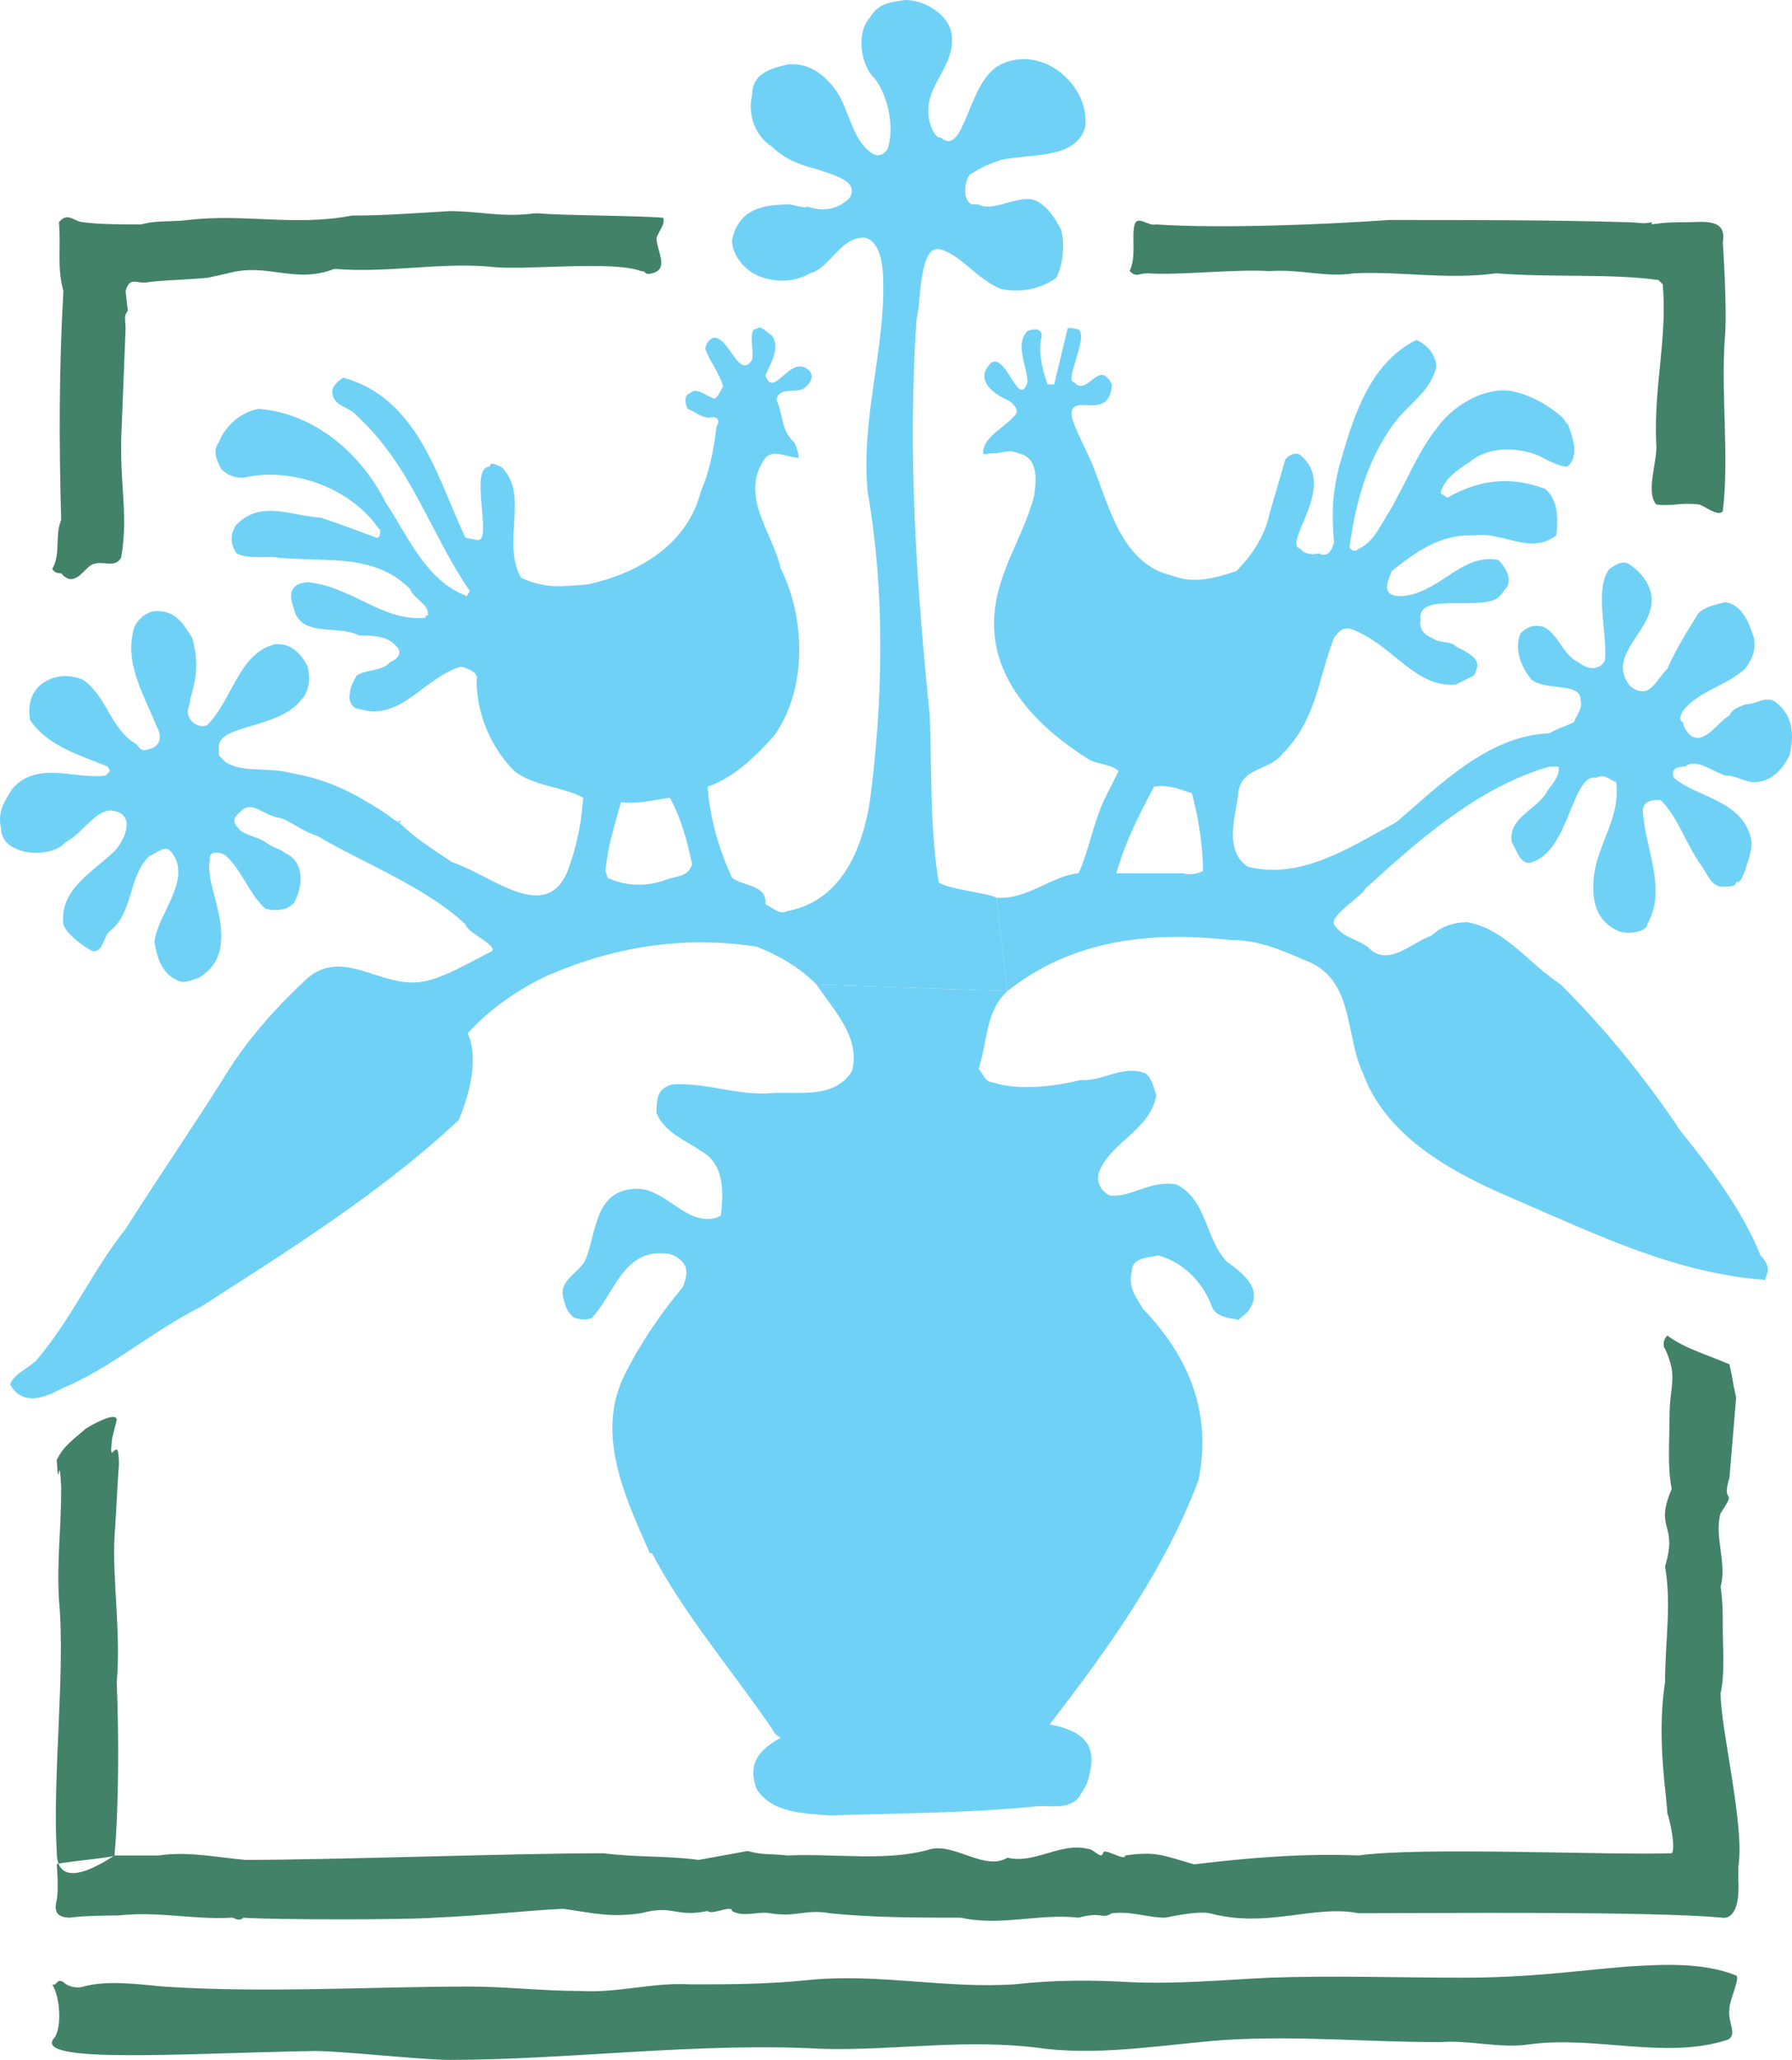
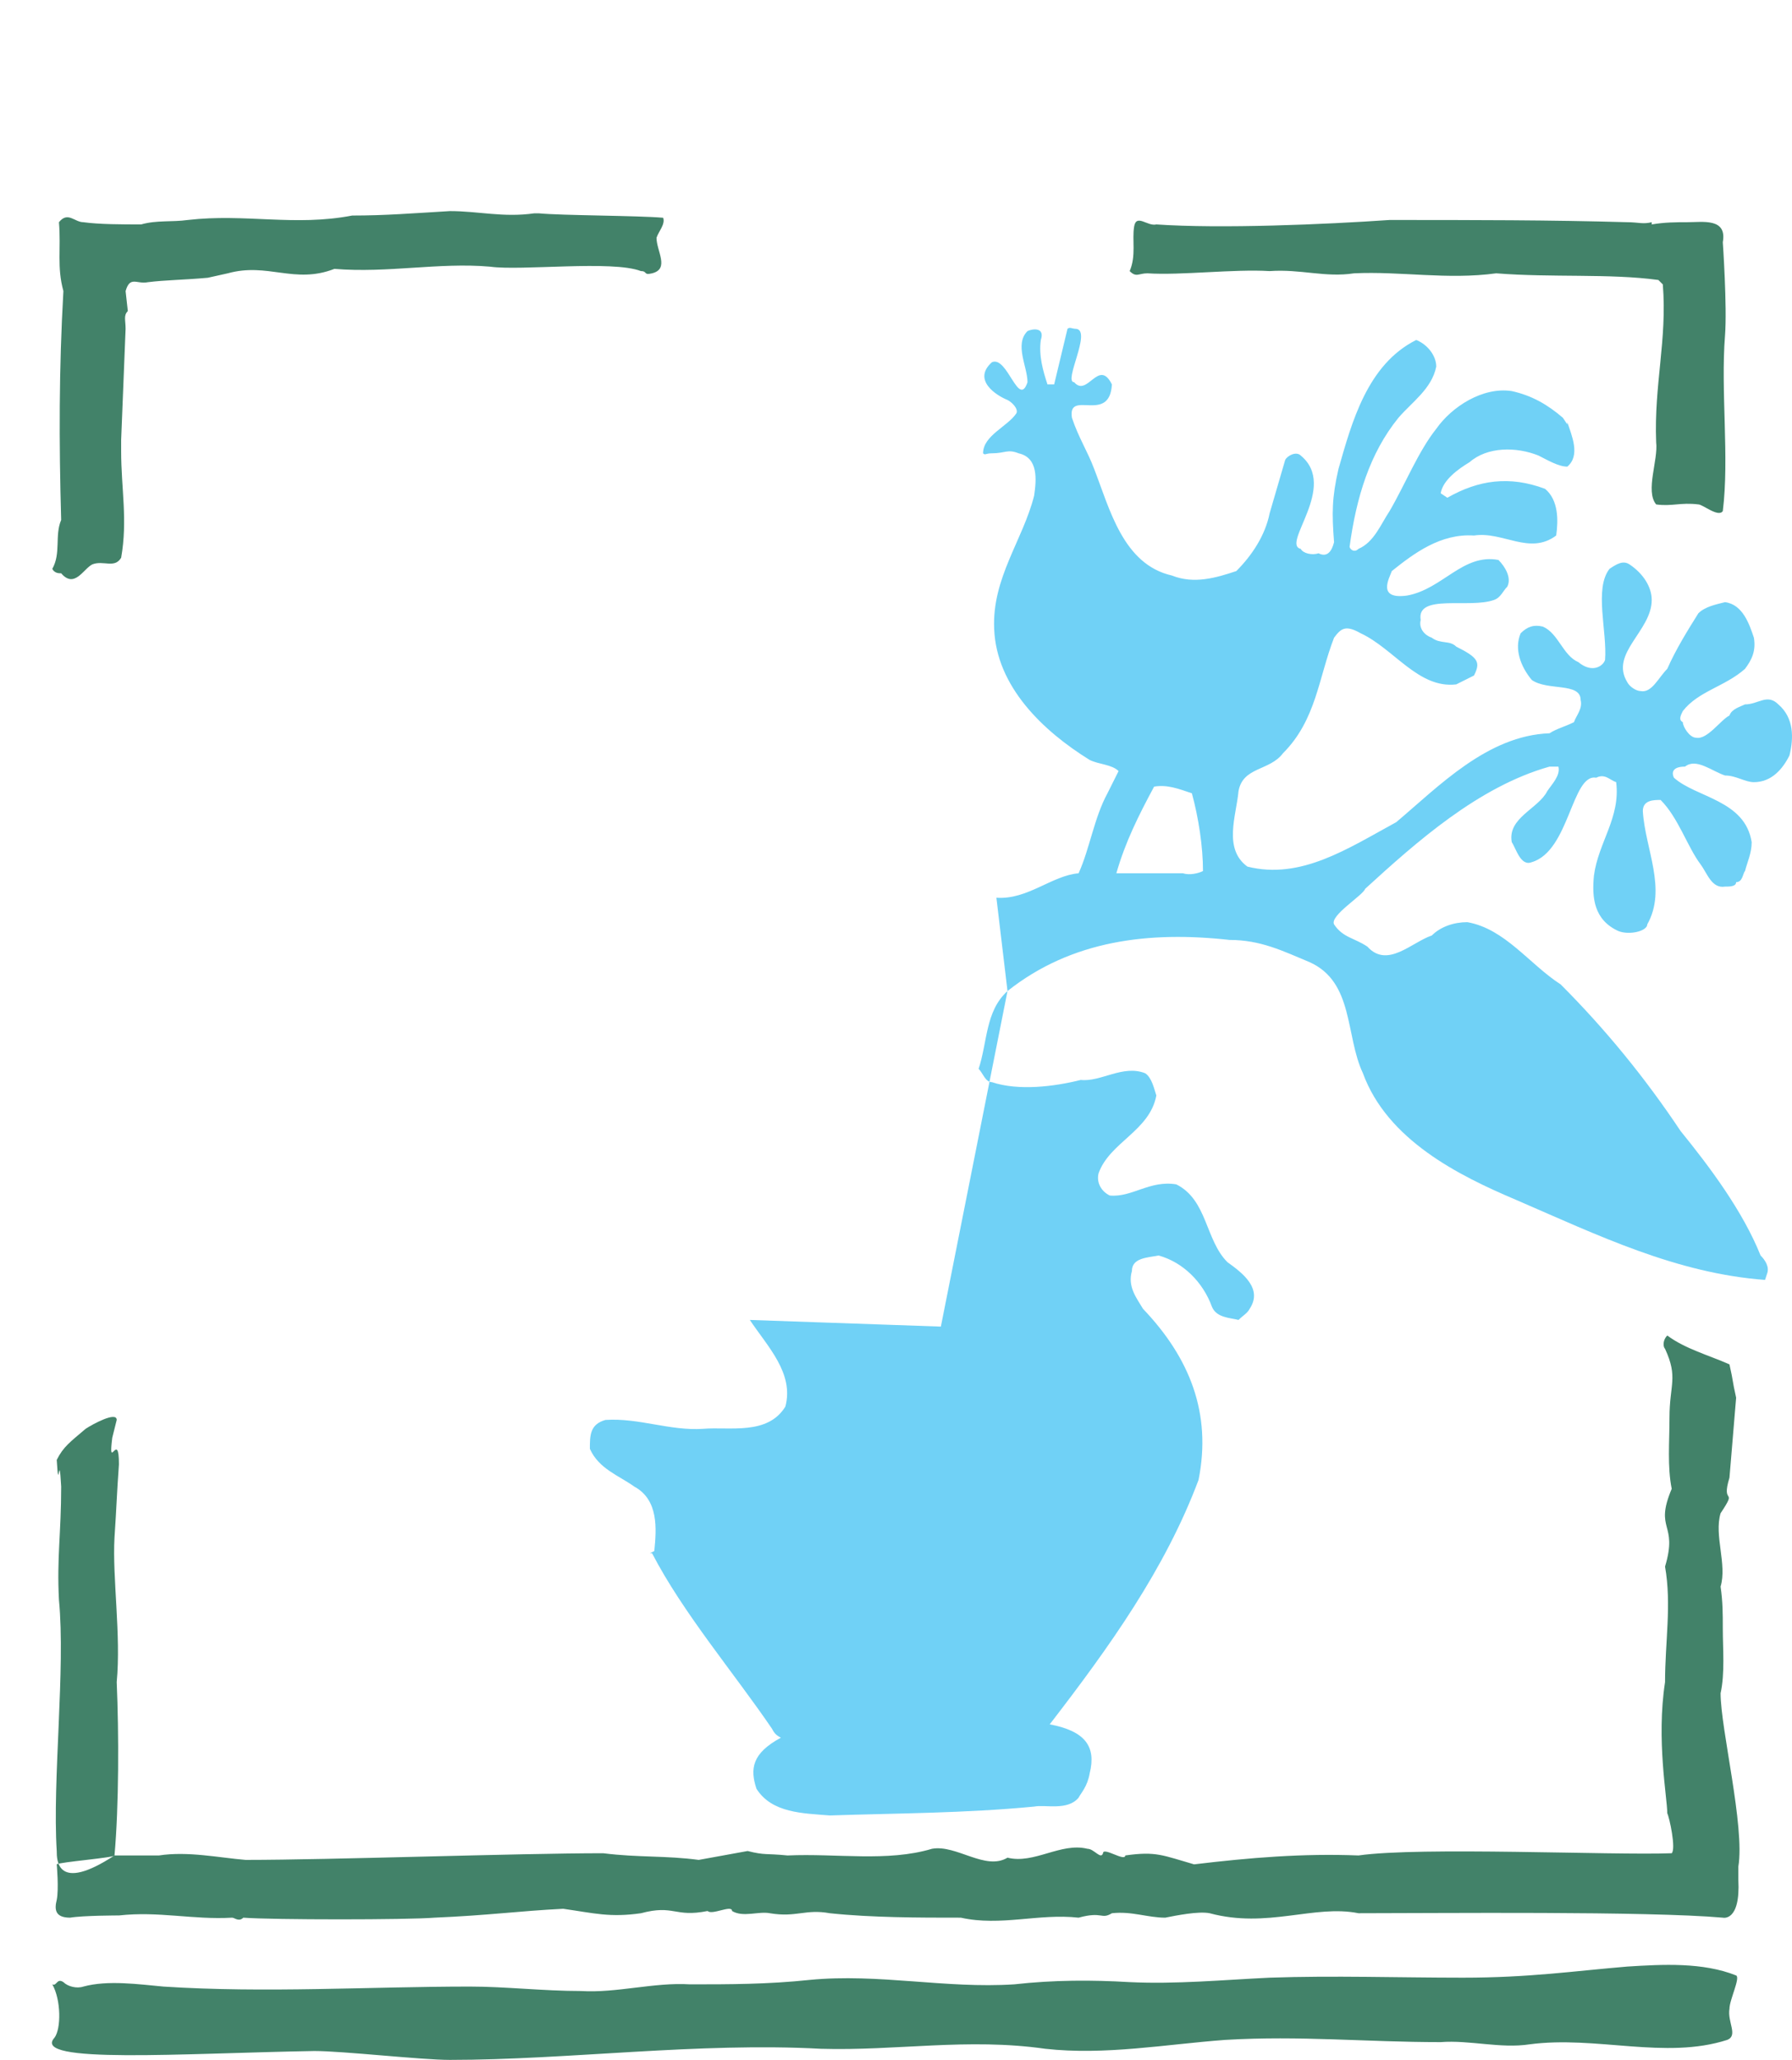
<svg xmlns="http://www.w3.org/2000/svg" width="605.017" height="695.25">
-   <path fill="#70d1f6" fill-rule="evenodd" d="M340.154 334.5c-7.5 6.75-6.75 17.25-9.75 26.25 1.5 1.5 2.25 4.5 4.5 4.5 9 3 21 1.5 30-.75 6.75.75 14.25-5.25 21.75-2.25 2.25 1.5 3 5.25 3.75 7.5-2.25 12-15.75 15.75-19.5 26.25-.75 3 .75 6 3.75 7.5 7.5.75 13.5-5.25 22.5-3.75 10.5 5.25 9.75 18.75 17.25 26.25 5.25 3.75 12 9 7.5 15.75-.75 1.5-2.25 2.25-3.75 3.75-3-.75-7.5-.75-9-4.5-3-8.25-9.75-15-18-17.25-3.75.75-9 .75-9 5.25-1.5 5.25 1.5 9 3.75 12.75 15.75 16.5 23.25 35.25 18.75 57.75-11.25 30-30 56.25-50.25 82.5 12 2.25 15.75 7.5 13.5 16.5-.75 4.5-3 6.75-3.75 8.25-3.75 4.5-11.25 2.25-15 3-23.25 2.25-46.5 2.25-69 3-9-.75-19.5-.75-24.75-9-2.25-6.75-1.5-12 8.25-17.25-1.5-.75-2.25-1.5-3-3-12.75-18.75-30-39-40.5-59.25h-.75c-8.25-18.75-18.75-40.5-8.25-60.75 5.25-10.5 12-20.25 19.5-29.25.75-2.25 1.5-4.5.75-6.75-1.5-3-4.5-4.5-7.5-4.5-13.5-.75-16.5 13.5-24 21.75-1.5.75-3.75.75-6 0-2.25-1.5-3-3.75-3.75-6.75-1.5-6 5.25-8.25 7.5-12.75 3.75-9 3-23.25 16.5-24 10.5-.75 17.25 12.75 27.75 9.75l1.5-.75c.75-7.5 1.5-17.25-6.75-21.75-5.25-3.75-12-6-15-12.75 0-4.5 0-8.25 5.25-9.75 11.25-.75 21.75 3.75 33 3 9-.75 21.75 2.25 27.75-7.5 3-11.25-6-20.25-12-29.25l64.5 2.25" />
+   <path fill="#70d1f6" fill-rule="evenodd" d="M340.154 334.5c-7.5 6.75-6.75 17.25-9.75 26.25 1.5 1.5 2.25 4.5 4.5 4.5 9 3 21 1.5 30-.75 6.75.75 14.25-5.25 21.75-2.25 2.25 1.5 3 5.25 3.75 7.5-2.25 12-15.75 15.75-19.5 26.25-.75 3 .75 6 3.75 7.5 7.5.75 13.5-5.25 22.5-3.75 10.5 5.25 9.75 18.75 17.25 26.25 5.25 3.75 12 9 7.5 15.75-.75 1.5-2.25 2.25-3.75 3.75-3-.75-7.5-.75-9-4.5-3-8.25-9.75-15-18-17.25-3.75.75-9 .75-9 5.25-1.5 5.25 1.5 9 3.75 12.75 15.75 16.5 23.25 35.25 18.75 57.75-11.25 30-30 56.25-50.25 82.5 12 2.25 15.75 7.5 13.5 16.5-.75 4.5-3 6.75-3.75 8.25-3.75 4.5-11.25 2.25-15 3-23.25 2.25-46.5 2.25-69 3-9-.75-19.5-.75-24.75-9-2.25-6.75-1.5-12 8.25-17.25-1.5-.75-2.25-1.5-3-3-12.75-18.75-30-39-40.5-59.25h-.75l1.5-.75c.75-7.5 1.5-17.25-6.75-21.75-5.25-3.75-12-6-15-12.75 0-4.5 0-8.25 5.25-9.75 11.25-.75 21.75 3.75 33 3 9-.75 21.75 2.25 27.75-7.5 3-11.25-6-20.25-12-29.25l64.5 2.25" />
  <path fill="#428269" fill-rule="evenodd" d="M581.654 81.75s1.5 21.75.75 31.5c-1.5 18.75 1.5 41.25-.75 59.25-1.5 2.25-6.75-2.25-8.25-2.25-6-.75-9 .75-14.25 0-3.75-4.5.75-15 0-21-.75-19.5 3.75-34.5 2.25-53.25l-1.5-1.5c-16.5-2.25-36-.75-54.75-2.25-16.5 2.25-32.25-.75-48 0-9.75 1.5-18-1.5-28.5-.75-12-.75-30 1.5-41.25.75-3 0-3.75 1.5-6-.75 2.25-5.25.75-10.5 1.5-15s4.5 0 7.5-.75c21.75 1.5 57 0 78.75-1.5 27.75 0 54.75 0 80.25.75 3.75 0 5.25.75 8.25 0v.75c4.5-.75 8.25-.75 12-.75 5.25 0 13.5-1.5 12 6.75M181.904 72c7.5.75 33.75.75 42 1.5.75 2.25-1.5 4.5-2.25 6.75 0 4.5 4.5 10.5-1.5 12-3 .75-1.5-.75-3.75-.75-9.75-3.75-40.5 0-51-1.5-17.25-1.5-34.5 2.25-52.5.75-13.5 5.25-22.5-2.25-36 1.5l-6.75 1.5c-8.25.75-14.25.75-20.25 1.5-3.75.75-6-2.25-7.5 3l.75 6.75c-1.5 1.5-.75 3-.75 6l-1.5 37.5v3.75c0 12.75 2.25 23.25 0 36-2.25 3.75-6 .75-9.75 2.25-3 1.5-6 8.25-10.5 3-.75 0-2.25 0-3-1.5 3-5.25.75-11.25 3-16.5-.75-26.25-.75-51 .75-77.25-2.25-8.25-.75-14.25-1.5-23.25 3-3.75 5.25 0 8.25 0 5.25.75 13.5.75 19.5.75 5.25-1.5 10.5-.75 15.75-1.5 19.5-2.25 36 2.25 55.5-1.5 11.25 0 20.25-.75 33-1.5 9.75 0 18 2.25 28.5.75h1.5" />
  <path fill="#70d1f6" fill-rule="evenodd" d="M336.404 303c10.5.75 18.75-7.5 27.75-8.25 3.75-8.25 5.25-18.75 9.75-27l3.75-7.5c-2.25-2.25-6.75-2.25-9.75-3.75-15.75-9.75-31.5-24.75-32.25-44.25-.75-17.25 9.75-30 13.5-45 .75-5.25 1.5-12.75-5.25-14.25-3.75-1.5-4.5 0-9 0-2.25 0-2.25.75-3 0 0-6 8.25-9 11.25-13.5.75-1.5-1.5-3.75-3-4.5-3.75-1.5-12-6.75-5.25-12.75 5.25-2.25 9 15.75 12 6.75 0-5.25-4.5-12.75 0-17.25 1.5-.75 6-1.5 4.5 3-.75 5.25.75 10.5 2.25 15h2.25l4.5-18.75c.75-.75 1.5 0 3 0 5.25.75-4.5 18-.75 18 4.5 5.25 8.25-8.25 12.75.75-.75 13.5-15 1.5-13.5 11.25 2.25 6.75 5.25 11.25 7.5 17.25 5.25 13.5 9.75 32.25 26.25 36 7.5 3 15 .75 21.75-1.5 5.25-5.25 9.75-12 11.25-19.5l5.25-18c.75-1.5 3.75-3 5.25-1.5 12.75 10.5-6.75 30 0 31.5.75 1.5 3.75 2.25 6 1.5 3 1.5 4.5-.75 5.25-3.75-.75-9.75-.75-15 1.5-24.75 4.5-15.75 9.75-35.25 26.25-43.5 3.75 1.5 6.75 5.25 6.75 9-1.5 7.5-8.25 12-12.75 17.25-9.75 12-14.25 27-16.5 43.5 0 .75 1.5 2.25 3 .75 5.25-2.25 7.5-8.25 10.5-12.75 5.25-9 9.75-20.25 15.75-27.75 5.25-7.5 15.75-14.25 25.5-12.75 6.75 1.5 12 4.5 17.25 9l1.5 2.25v-.75c1.5 4.5 4.5 11.25 0 15-3 0-6.75-2.25-9.75-3.75-7.5-3-17.25-3-23.25 2.25-3.75 2.25-9 6-9.75 10.5l2.25 1.5c10.5-6 21-7.5 33-3 4.5 3.75 4.5 10.5 3.75 15.75-9 6.75-18-1.5-27.75 0-11.25-.75-20.25 6-27.75 12-.75 2.25-5.25 9.75 5.25 8.25 12-2.25 18.75-14.25 30.75-12 2.25 2.25 4.5 6 3 9-1.5 1.5-2.25 3.75-4.5 4.5-8.25 3-26.25-2.25-24.75 6.75-.75 3 1.5 5.25 3.75 6 3 2.25 6 .75 8.25 3 7.5 3.75 8.25 5.25 6 9.75l-6 3c-12.75 1.5-21-12-32.25-17.25-5.25-3-6.75-1.5-9 1.5-5.25 13.5-6 27.75-17.25 39-4.5 6-13.5 4.5-15 12.75-.75 8.25-5.25 19.5 3 25.5 18 4.5 33.75-6 50.25-15 14.25-12 30.75-29.25 51.75-30 2.25-1.5 5.25-2.25 8.25-3.75.75-2.25 3-4.5 2.25-7.5 0-6-11.25-3-16.5-6.75-3.75-4.5-6-10.5-3.75-15.75 2.25-2.25 4.5-3 7.5-2.25 5.25 2.25 6.75 9.75 12 12 4.5 3.75 8.25 1.5 9-.75.75-9.75-3.75-24 1.5-30.75 2.25-1.5 4.5-3 6.75-1.5 4.5 3 7.5 7.5 7.5 12 0 10.5-14.25 18-8.25 27.75.75 1.5 3 3 4.5 3 3.75.75 6-4.5 9-7.5 3-6.75 6.75-12.75 10.5-18.75 2.25-2.25 6-3 9-3.75 6 .75 8.25 7.5 9.75 12 .75 4.5-.75 7.5-3 10.5-6.75 6-15.75 7.5-21 14.25-.75 1.5-1.5 3 0 3.75 0 1.5 2.25 5.25 4.5 5.25 3.75.75 8.25-6 11.25-7.5.75-2.25 3.75-3 5.25-3.75 4.5 0 7.5-3.75 11.25 0 5.25 4.5 5.25 11.25 3.75 17.25-2.25 4.5-6 9-12 9-3 0-6-2.25-9.75-2.25-4.5-1.5-9.75-6-13.5-3-4.5 0-4.5 2.25-3.75 3.75 7.5 6.75 24 7.5 26.25 21.75 0 3.75-1.5 6.75-2.25 9.75-.75.75-.75 3.75-3 3.75 0 1.5-2.25 1.5-3.75 1.5-4.5.75-6-4.5-8.25-7.5-4.5-6-7.5-15.75-13.5-21.75-2.25 0-6 0-6 3.75.75 12.75 8.25 26.25 1.5 38.25 0 2.25-6 3.75-9.75 2.25-8.25-3.75-9-11.25-8.25-18.75 1.5-11.25 9-19.5 7.5-31.5-2.25-.75-3.75-3-6.75-1.5-8.25-1.5-9 24.75-21.75 28.5-3.75 1.5-5.25-4.5-6.75-6.75-1.5-8.25 9-11.25 12-17.25 1.5-2.25 4.5-5.25 3.75-8.25h-3c-24 6.75-45 25.5-62.25 41.25-.75 2.25-12 9-10.5 12 3 4.5 6.75 4.5 11.25 7.5 6.75 7.5 15-1.5 21.75-3.75 3-3 7.5-4.5 12-4.5 12.75 2.25 21 14.25 31.5 21 15 15 28.5 31.5 40.5 49.5 9.75 12 21 27 27 42 1.5 1.5 3 3.75 2.25 6l-.75 2.25c-30-2.25-56.25-15-84-27-19.5-8.25-43.5-20.25-51.75-42.75-6-12.75-3-30.75-18-37.5-9-3.75-16.5-7.5-27-7.5-27-3-53.25 0-75 17.25l-3.75-31.5m53.25-37.5c-5.25 9.75-9.75 18.75-12.75 29.25h22.5c2.25.75 5.25 0 6.75-.75 0-8.25-1.5-18-3.75-26.25-4.5-1.5-8.25-3-12.75-2.25" />
-   <path fill="#70d1f6" fill-rule="evenodd" d="m340.154 334.5-64.5-2.25c-6-6-12.75-9.75-20.25-12.75-24.75-3.75-48 0-70.5 9.75-9.75 4.5-19.5 11.25-27 19.5 3.75 8.25.75 20.25-3 29.25-25.5 24-57.75 44.25-87 63-16.5 8.25-30.75 21-47.25 27.75-6.75 3.75-13.5 5.25-17.25-1.5 1.5-3.75 6-5.25 9-8.25 12-14.25 18.75-30 30-44.25 10.5-16.5 21.75-33 32.25-49.5 7.5-12.75 17.25-24 28.5-34.5 12-11.25 24.75 2.25 38.25.75 7.5-.75 17.25-6.75 24.75-10.5 1.5-2.25-8.25-6-9-9-13.5-12.75-35.25-21-50.25-30-5.25-1.5-9-5.25-12.75-6-5.25-.75-9-6-12.75-2.25-3.75 3-2.25 4.5 0 6.75 2.25 1.5 6 2.25 8.25 3.75 3 2.25 5.25 2.25 6.75 3.75 5.25 2.25 6.75 9 3 16.5-2.25 3-6.75 3-9.75 2.25-5.25-4.5-8.25-13.5-13.5-18-2.25-1.5-6-1.5-5.25 1.5-.75 2.25 0 3.75 0 6 2.25 10.5 9 26.25-3.75 33.75-2.25.75-5.25 2.25-7.5.75-5.25-2.25-6.75-8.25-7.5-12.75.75-9 12.75-21 6-30-2.25-3.75-6 .75-7.5.75-7.5 6.75-5.25 18.75-13.5 25.5-2.25 1.5-2.25 7.5-6 6.75-3-1.5-9-6-9.75-9-1.5-12 10.5-18 17.25-24.75 3-3 7.5-12 0-13.5-6-1.5-10.5 7.5-16.5 10.5-5.25 6-21.75 4.5-21.75-4.5-1.5-6 1.5-9.75 3.75-13.5 8.25-9.75 21.75-3 31.5-4.5l1.5-1.5-.75-1.5c-9-3.75-20.25-6.75-26.25-15.75-.75-4.5 0-9 3.75-12s9-3.75 14.25-1.5c8.25 6 9 16.5 18 21.75 1.5 2.25 2.25 2.25 4.5 1.5 3-.75 4.5-3.75 2.25-7.5-4.5-11.25-11.25-21.75-7.5-33.75 1.5-3 4.5-5.25 7.5-5.25 6.75 0 9 4.5 12 9 2.25 8.25 1.5 13.5-.75 21 0 1.5-.75 3-.75 3.75 0 4.5 5.25 6 6.75 4.5 8.25-8.25 10.5-24 22.5-27 5.25-.75 9 3 11.25 7.5.75 3.75.75 8.25-2.25 11.25-7.5 9.75-27.75 8.25-27.75 15.75v3l2.25 2.25c6 3.75 14.25 1.5 22.5 3.75 12.75 2.25 21 6.75 31.5 13.5 0 0 3.75 3 4.5 3v-.75l.75.75h-.75c5.25 5.25 11.25 9 18 13.5 13.5 4.5 31.5 21 39 3 3-8.25 4.5-15 5.25-24.75-6.75-3.75-16.5-3.75-23.25-9-7.5-7.5-12.75-18.75-12.75-30.75.75-2.25-2.25-3.75-5.25-4.5-12.75 3.75-20.25 18.75-34.5 14.25-2.25 0-3.75-3-3-5.25 0-2.25 1.5-4.5 2.25-6 3.75-2.25 9-1.5 11.25-4.5 2.25-.75 4.5-3 2.25-5.25-3-3.75-8.25-3.75-12.75-3.75-6.75-3.75-18.75.75-21.75-8.25 0-1.5-4.5-9 4.5-9.75 15 1.5 25.5 13.5 39.75 12v-.75h.75c.75-3.75-4.5-5.25-6-9-12-12-27.75-9-44.25-10.5-3-.75-10.5.75-14.25-1.5-2.25-3-2.25-6.75 0-9.75 8.25-8.25 18-3 28.5-2.25 6.75 2.25 12.75 4.5 18.75 6.75 1.5 0 1.5-3 .75-3-9.75-14.25-30-21-45.75-17.25-3 0-5.25-.75-7.5-3-1.5-3-3-6-.75-9 2.25-6 8.25-10.5 13.5-11.25 18.75 1.5 34.5 15 42.75 31.5 7.5 11.25 13.5 26.25 27 31.5.75.75.75-.75 1.5-1.5-13.5-19.5-19.5-42-38.25-59.25-2.25-3-8.25-3-8.25-8.25 0-1.5 2.25-3.75 3.75-4.5 25.5 6.75 32.25 35.25 41.25 54l3.75.75c6 1.5-3-24.75 4.5-24.75 0-2.25 3 0 3.75 0 9.75 9 0 25.5 6.75 37.5 8.25 3.75 13.5 3 22.5 2.25 17.25-3.75 33.75-13.5 38.25-31.5 3-6.75 4.5-15 5.25-21.75 1.5-2.25 0-3.75-2.25-3-3 0-5.25-2.25-7.5-3-.75-1.5-1.5-4.5.75-5.25 2.25-2.25 5.25.75 7.5 1.5 1.5 1.5 3-3 3.75-3.75-1.5-5.25-4.5-8.25-6-12.75 0-1.5 1.5-3.75 3-3.75 5.25 0 8.25 14.25 12.75 7.5.75-3-1.5-10.5 1.5-10.5 1.5-1.5 3.75 1.5 5.25 2.25 3 4.5-.75 9.75-2.25 13.5l.75 1.5c3 4.5 8.25-9 14.25-3 1.5 2.25 0 4.5-2.25 6-3 1.5-8.25-.75-9 3.75 2.25 4.5 1.5 10.5 6 14.25.75 1.5 1.5 3.75 1.5 5.25-3.75 0-8.25-3-11.25 0-9 12.75 2.25 24.75 5.25 37.5 8.25 16.5 9 40.5-2.25 56.25-6 6.75-13.5 14.25-22.5 17.25.75 10.5 3.75 21 8.25 30.75 3.75 3 12 2.25 11.25 9 2.25.75 4.5 3.75 7.5 2.25 19.5-3.75 25.5-23.25 27.75-36.75 4.5-34.5 5.25-70.5-.75-105-2.25-24.75 6-48 5.25-71.25 0-4.5-.75-12.75-6-14.25-8.25-.75-12 10.5-18.75 12-6 3.75-15 3-20.25-.75-3-2.25-6-6-6-10.5 2.25-10.5 10.5-12 19.5-12 .75 0 5.25 1.5 6 .75 4.5 1.5 9.75 1.5 14.25-3 2.25-4.5-.75-6.75-14.25-10.5-4.5-1.5-8.25-3-12-6.75-6-3.75-8.25-11.25-6.75-17.25 0-7.5 6-9 12-10.5 7.5-.75 12.75 3.75 16.5 9 4.5 6.75 5.25 16.5 12 21 2.25 1.5 4.5 0 5.25-1.5 2.25-6 .75-17.25-4.5-24-3.75-3-6.75-14.25-1.5-20.25 3-5.25 7.5-5.25 12-6 7.5 0 15.75 6 15.75 12.75.75 11.25-12 18-6.75 30.75.75 1.5 1.5 3 3 3 8.25 6.75 9-19.5 20.25-24.75 6-3 13.5-2.25 19.5 2.25s9.75 11.25 9 18.75c-3 11.25-18.75 9-28.5 11.25-4.5 1.5-6 2.25-9.75 4.5-2.25.75-3.75 9 0 10.5h2.25c5.25 3 15-4.5 20.25-.75 3.75 2.25 5.25 5.25 7.5 9 1.5 5.25.75 12-1.5 16.5-5.25 3.75-12 5.25-18.75 3.75-7.5-3-12-9.75-18.75-12.75-4.5-2.25-6 1.5-6.75 3.75-2.25 7.5-1.5 12.75-3 19.5-3 45.75 0 89.25 4.5 133.5.75 19.5 0 37.5 3 56.25 2.25 2.25 17.25 3.75 19.5 5.25l3.75 31.5m-130.5-63.75c-2.25 8.25-4.5 15-5.25 23.25l.75 2.25c6 3 13.5 3 19.5.75 3.75-1.5 7.5-.75 9-5.25-1.5-7.5-3.75-15.75-7.5-22.5-5.25.75-11.25 2.25-16.5 1.5" />
  <path fill="#428269" fill-rule="evenodd" d="M586.904 630c2.25-13.5-6-46.5-6-58.5 1.5-6.75.75-15 .75-21.75 0-5.25 0-9-.75-14.25 2.25-7.5-2.25-17.25 0-24.75 6-9 0-2.25 3-12l2.25-27c-1.5-6.75-.75-4.5-2.25-11.25-6.75-3-15-5.25-21-9.75-1.5 1.5-1.5 3.75-.75 4.5 4.5 9.75 1.5 12 1.5 23.25 0 8.25-.75 16.5.75 24-6 14.25 2.25 11.25-2.25 26.25 2.25 12.75 0 25.5 0 39-3 19.5.75 39 .75 44.25.75 1.5 3 12 1.5 13.5-20.25.75-84.75-2.25-105.75.75-18.75-.75-36.75.75-55.5 3-10.5-3-12.75-4.5-23.25-3 0 2.25-7.5-3-7.5-.75-.75 2.25-3-1.5-5.25-1.5-9-2.25-18 5.25-27 3-7.5 4.5-17.25-4.5-25.5-3-15 4.5-32.25 1.5-48.75 2.25-7.5-.75-7.5 0-13.5-1.5l-16.5 3c-11.25-1.5-20.25-.75-32.25-2.25-29.25 0-91.5 2.25-120.75 2.25-9-.75-19.5-3-29.25-1.5h-15c1.5-16.5 1.5-41.25.75-58.5 1.5-15.75-1.5-35.25-.75-48.75.75-11.25.75-14.25 1.5-24.75 0-12-3.75 3-2.25-9l1.5-6c0-3-8.25 1.5-10.5 3-5.25 4.5-7.5 6-9.75 10.5.75 12.75.75-4.5 1.5 9 0 15.75-1.5 24-.75 38.25 2.25 23.25-2.25 60.75-.75 84.75 0 3 0 14.25 19.5 1.5 0 .75-18.75 2.25-19.5 3 0 0 .75 8.25 0 12-.75 3-.75 6 4.5 6 4.5-.75 16.5-.75 16.5-.75 13.5-1.5 24.75 1.5 38.25.75.75 0 2.25 1.5 3.75 0 9.75.75 55.5.75 64.5 0 18-.75 28.5-2.25 43.5-3 10.5 1.5 15.75 3 26.25 1.5 11.25-3 11.25 1.5 22.5-.75 1.5 1.5 8.25-2.25 8.25 0 3.75 2.25 9 0 12.75.75 9 1.5 12-1.5 20.25 0 14.25 1.5 30 1.5 44.25 1.5 13.5 3 26.25-1.5 39.75 0 8.25-2.25 7.5.75 11.25-1.5 6.75-.75 12 1.5 18 1.5 3.75-.75 11.25-2.25 15-1.5 19.5 5.25 35.25-3 50.25 0 27 0 97.5-.75 123 1.5 0 0 6 1.5 5.25-12.75V630m-565.5 39c1.5 1.5 4.5 2.25 6.75 1.5 8.25-2.25 18.75-.75 27 0 34.5 2.25 69.75 0 103.5 0 12 0 24.75 1.5 37.5 1.5 12 .75 24.75-3 36.75-2.25 13.5 0 26.25 0 40.5-1.5 23.25-2.25 45.75 3 69 1.5 13.5-1.5 26.25-1.5 39-.75 15.75.75 31.5-.75 47.25-1.5 21.75-.75 43.5 0 65.25 0 22.5 0 37.5-2.25 55.5-3.75 12-.75 25.5-1.5 36.75 3 1.5.75-2.25 8.25-2.25 11.25-.75 4.5 3 9-.75 10.5-21 6.75-44.25-1.5-66.75 1.5-9.75 1.5-20.25-1.5-30-.75-25.5 0-47.25-2.25-72.75-.75-20.25 1.5-40.5 5.25-60.75 3-26.25-3.75-50.25.75-75.75 0-41.25-2.25-85.5 3.75-125.25 3.75-9.75 0-36-3-45.75-3-44.25.75-96 4.5-87.75-4.5 2.25-3 2.25-12.75-.75-18 1.5.75 1.5-2.25 3.75-.75" />
</svg>